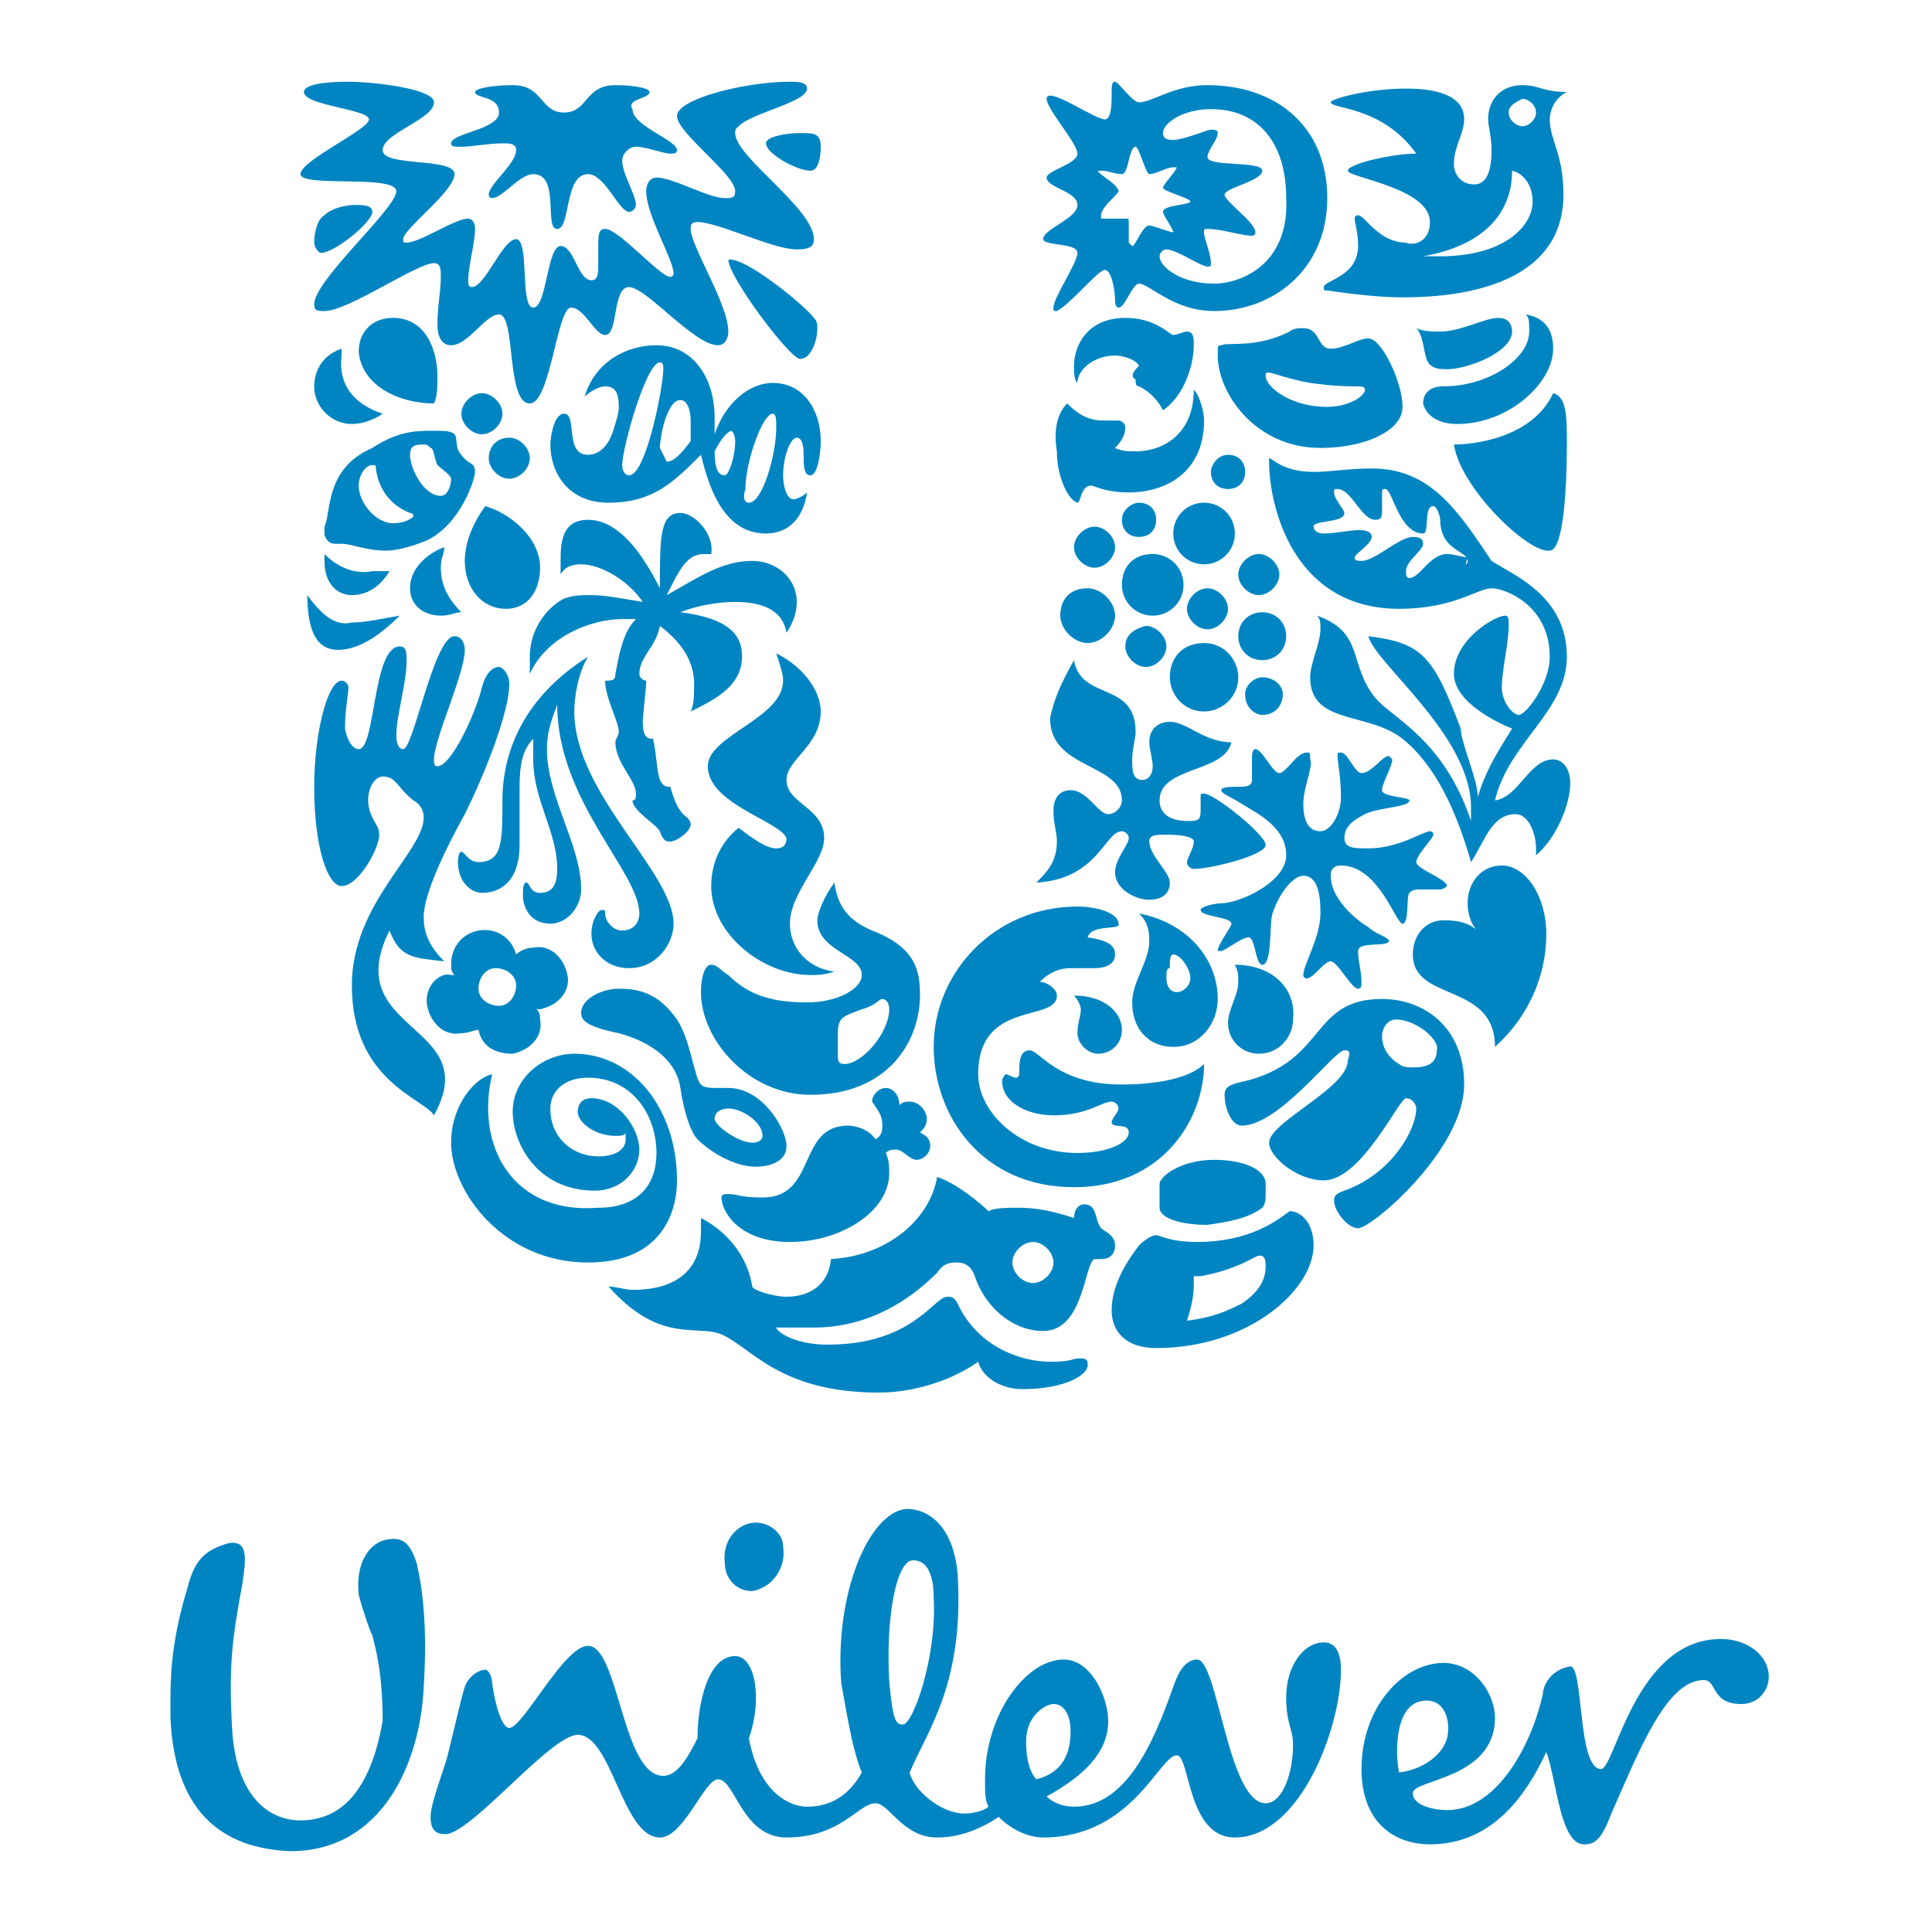
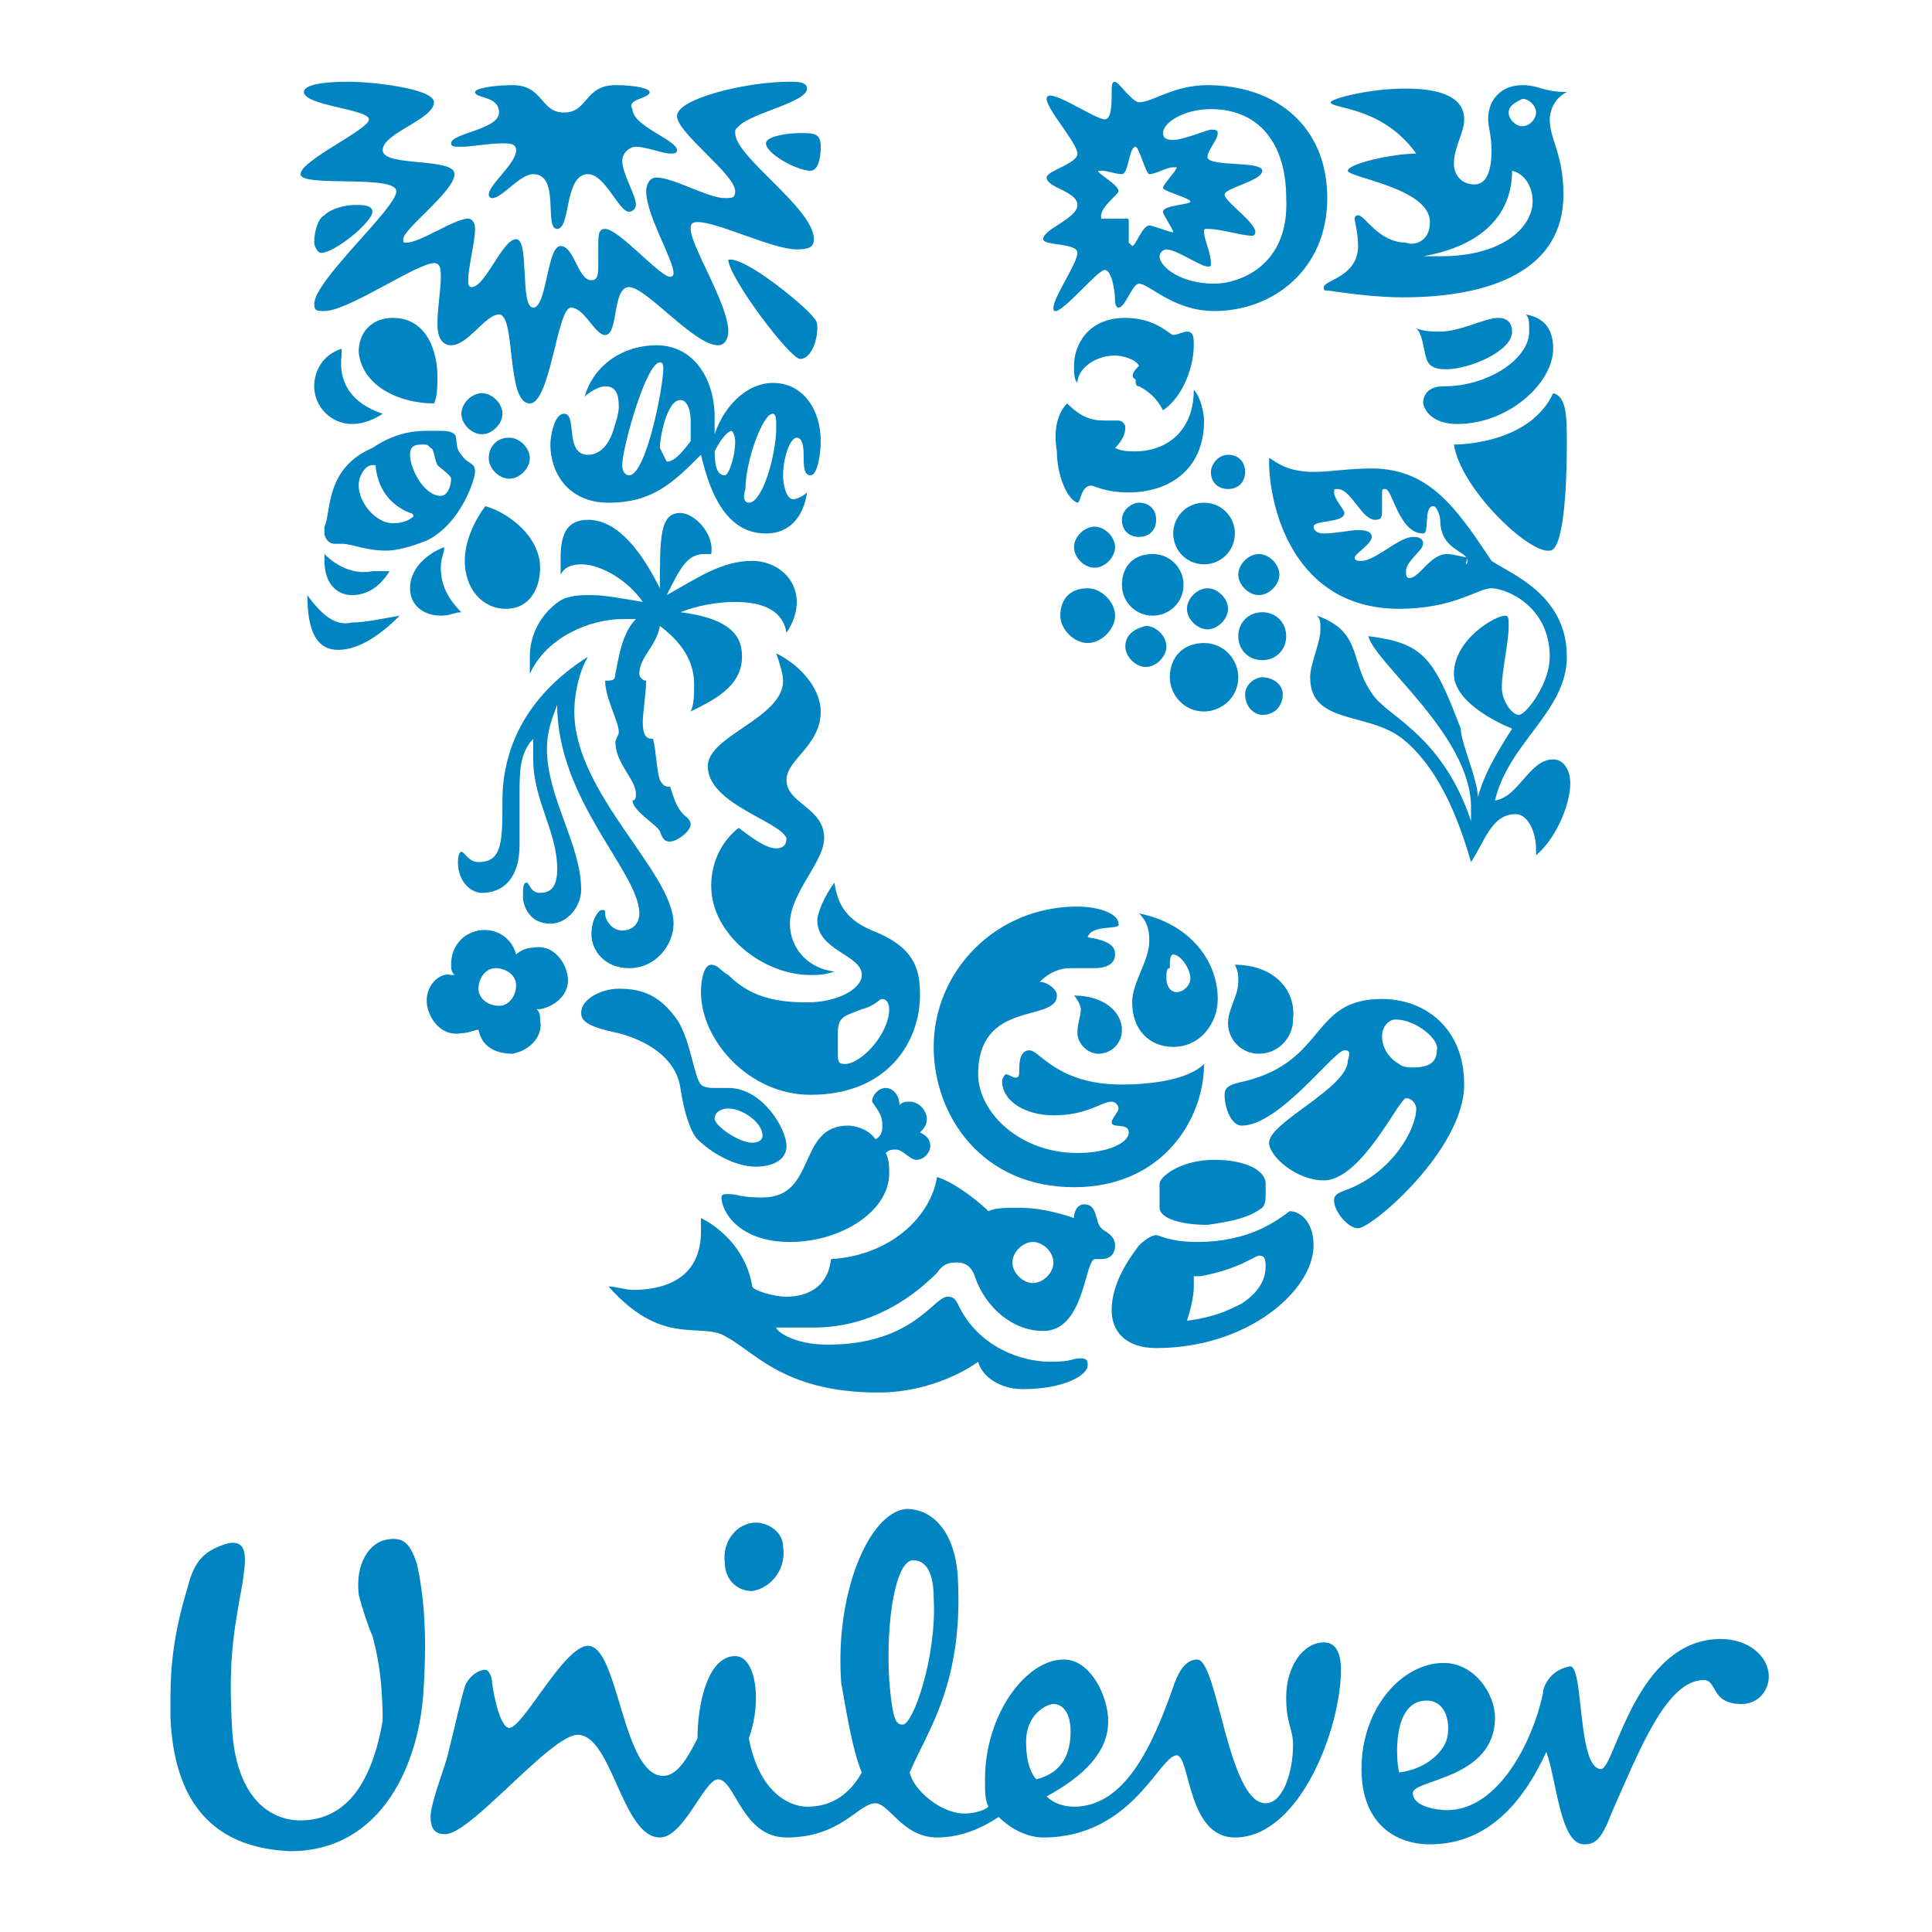
<svg xmlns="http://www.w3.org/2000/svg" version="1.1" id="Camada_1" x="0px" y="0px" viewBox="0 0 200 200" style="enable-background:new 0 0 200 200;" xml:space="preserve">
  <style type="text/css">
	.st0{fill:#0085C2;}
</style>
  <g id="layer1" transform="translate(-148.786,-309.761)">
    <g id="g3048" transform="matrix(3.543,0,0,3.543,-21.702,58.52)">
      <g id="Camada_x0020_1">
        <path id="path2993" class="st0" d="M59,118.7c-0.1-0.2-0.3-0.8-0.4-1.2c-0.1-0.9,0.3-1.5,0.8-1.6c0.5-0.1,0.7,0.1,0.9,0.7     c0.2,0.9,0.3,2,0.2,3.6c-0.1,2.2-1.2,4.8-3.9,4.8c-2.4-0.1-3.4-1.6-3.5-3.9c0-0.2,0-0.3,0-0.5v-0.1c0-0.9,0.1-1.9,0.5-3.2     c0.2-0.8,0.5-1.1,1.2-1.3c0.6-0.1,0.5,0.5,0.4,1.2c-0.3,1.6-0.4,2.4-0.3,4.2c0.1,1.9,1,2.7,2,2.7c1.4,0,2.1-1.2,2.4-2.9     C59.3,119.8,59.1,119.1,59,118.7L59,118.7z M89.8,120.6c0.6,0,0.7,0.7,0.6,1.1c-0.1,0.4-0.6,0.9-1.4,1     C88.9,122.3,88.8,120.6,89.8,120.6z M79.4,121.5c0-0.5-0.2-0.8-0.5-0.8c-0.2,0-0.8,0.3-0.8,1.1c0,0.7,0.2,1,0.3,1.1     C79.2,122.7,79.4,122.1,79.4,121.5z M71,116.1c0-0.4-0.4-0.7-0.8-0.7c-0.5,0-1,0.5-0.9,1.2c0,0.4,0.3,0.8,0.8,0.8     C70.7,117.3,71.1,116.7,71,116.1L71,116.1z M75.4,117.6c0-0.7-0.2-1.1-0.6-1.1c-0.5,0-0.8,1.7-0.7,3.5c0.1,1.2,0.2,1.3,0.4,1.3     C74.8,121.3,75.5,119.3,75.4,117.6z M93.2,120.4c-0.3,1.4-1.3,3.4-2.8,3.4c-0.3,0-1-0.1-1-0.5c0-0.4,2.4-0.4,2.4-2.2     c0-0.7-0.6-1.6-1.5-1.6c-1.2,0-2.4,1.3-2.4,3.1c0,1.6,1,2.2,2,2.2c1.8,0,2.8-1.4,3.4-2.7c0.3,0.8,0.4,2.7,1.1,2.7     c0.3,0,0.5-0.1,0.8-0.9c0.8-1.8,1.6-3.9,2.7-3.9c0.4,0,0.2,0.7,1.1,0.7c0.5,0,0.8-0.4,0.8-0.8c0-0.6-0.6-1.1-1.4-1.1     c-2.5,0-3.1,3.8-3.5,3.8c-0.7,0-0.5-3-0.9-3C93.4,119.7,93.2,120.2,93.2,120.4z M71.7,123.7c0.4,0,1.1-0.1,1.6-1     c-0.3-0.7-0.5-2.1-0.6-2.6c-0.2-2.6,0.8-5,1.9-5.1c0.8,0,1.4,0.7,1.5,1.9c0.2,3.2-0.9,4.6-1.4,5.8c0.1,0.5,0.9,1.2,1.6,1.2     c0.3,0,0.6-0.1,0.7-0.2c-0.1-0.2-0.1-0.4-0.1-0.8c0-1.9,1.2-3.5,2.3-3.5c0.8,0,1.3,1.1,1.3,1.8c0,0.9-0.7,1.6-1.8,2.2     c0.2,0.2,0.5,0.3,0.8,0.3c1.5,0,2.3-1.8,2.9-3.5c0.1-0.3,0.3-0.8,0.7-0.8c0.6,0,0.9,4.2,2,4.2c0.5,0,0.8-0.9,0.8-1.7     c0-0.5-0.2-0.6-0.2-1.4c0-0.9,0.5-1.6,1.1-1.6c0.4,0,0.5,0.4,0.5,0.8c0,1.7-1.2,4.9-3.1,4.9c-1.4,0-1.3-2.4-1.7-2.4     c-0.5,0-1.3,2.4-3.9,2.4c-0.4,0-0.9-0.2-1.3-0.6c-0.6,0.4-1.2,0.6-1.8,0.6c-1,0-1.4-1-1.8-1c-0.5,0-1,1-2.6,1     c-1.3,0-1.5-1.7-2-1.7c-0.4,0-1,1.7-1.7,1.7c-1.1,0-1.4-3-2.4-3c-0.8,0-3.2,3-3.9,2.9c-0.3,0-0.4-0.2-0.4-0.5     c0-0.4,0.4-1.4,0.5-1.8c0.2-0.8,0.4-1.7,0.5-2c0.1-0.3,0.4-0.5,0.6-0.5c0.1,0,0.2,0.2,0.2,0.4c0.1,0.7,0.3,1.3,0.5,1.3     c0.4,0,1.6-2.4,2.3-2.4c0.9,0,1,3.8,2.2,3.8c0.4,0,0.7-0.5,1-1.1c0-1,0.3-2.4,1.1-2.4c0.6,0,0.8,1.3,0.4,2.4     C70.3,123.3,71.2,123.7,71.7,123.7L71.7,123.7z" />
        <path id="path2995" class="st0" d="M90.4,81.7c-0.2,0-0.5,0-0.6-0.3c-0.1-0.3-0.1-0.7-0.3-0.9c0.2,0.1,0.5,0.1,0.7,0.1     c0.6,0,1.3-0.4,1.7-0.4c0.3,0,0.4,0.2,0.4,0.4C92.3,81.2,91,81.7,90.4,81.7L90.4,81.7z M90.7,83.3c1.5,0,2.8-1.2,2.8-2.2     c0-0.5-0.2-0.9-0.8-1c0.1,0.1,0.1,0.2,0.1,0.5c0,0.8-1.2,1.6-2.5,1.6c-0.5,0-0.6,0.3-0.6,0.5C89.8,83.1,90.2,83.3,90.7,83.3     L90.7,83.3z M90.6,83.9c0.2,1.3,2.2,3.2,2.8,3.1c0.4,0,0.5-1.8,0.5-3.1c0-0.8,0-1.4-0.4-1.5C92.9,83.7,91.2,83.9,90.6,83.9     L90.6,83.9z" />
-         <path id="path2997" class="st0" d="M58.6,92.8c0.5,0,0.4-3,1.2-3c0.2,0,0.2,0.2,0.2,0.4c0,0.7-0.3,1.6-0.3,2.2     c0,0.3,0.1,0.4,0.2,0.4c0.3,0,0.9-3.3,1.5-3.3c0.2,0,0.3,0.2,0.3,0.4c0,0.7-0.9,2.6-0.9,3.2c0,0.1,0,0.2,0.1,0.2     c0.4,0,1.1-1.5,1.3-2.3c0.1-0.4,0.3-0.6,0.5-0.6c0.1,0,0.3,0.2,0.3,0.5c0,0.8-0.7,2.6-1.3,3.8c-0.5,0.9-1.2,2.3-1.2,3     c0,0.4,0.1,0.8,0.6,1.3c-0.9-0.1-1.3-0.1-1.6-0.9c-1.5,3,2.8,2.7,1.3,5.4c-0.3-0.5-2.4-1-2.4-3.8c0-2.4,2.1-3.9,2.1-4.9     c0-0.2-0.1-0.4-0.3-0.5c-0.5-0.4-0.5-0.7-0.9-0.7c-0.3,0-0.6,0.6-0.3,1.2c0.1,0.2,0.2,0.3,0.2,0.5c0,0.4-0.6,1.5-1.1,1.5     c-0.4,0-0.8-1.1-0.8-2.9c0-1.6,0.4-3.1,0.8-3.1c0.1,0,0.2,0.1,0.2,0.2c0,0.2-0.1,0.6-0.1,1.2C58.3,92.7,58.5,92.8,58.6,92.8     L58.6,92.8z" />
        <path id="path2999" class="st0" d="M62.2,97c0.6,0,1.1-0.4,1.1-1.4v-1.5c0-0.6,0-1.2,0.4-1.6c0,0.2,0,0.4,0,0.6     c0,1.2,0.7,2.1,0.7,3.2c0,0.4-0.1,0.7-0.5,0.7c-0.3,0-0.3-0.3-0.4-0.3c-0.1,0-0.1,0.2-0.1,0.4c0,0.3,0.2,0.8,0.8,0.8     c0.5,0,0.9-0.5,0.9-1c0-1.3-1-2.7-1-4.1c0-0.6,0.2-1,0.3-1.3c0,2.8,2.4,4.9,2.4,6.1c0,0.3-0.2,0.5-0.5,0.5     c-0.3,0-0.5-0.3-0.5-0.5c0-0.1,0-0.1-0.1-0.1c-0.1,0-0.3,0.3-0.3,0.7c0,0.5,0.4,1,1.1,1c0.8,0,1.3-0.7,1.3-1.3     c0-1.5-2.9-3.8-2.9-6.2c0-0.4,0.1-1.1,0.4-1.6c-1.9,1.2-2.5,2.8-2.5,4.2c0,1.2,0,1.8-0.7,1.8c-0.3,0-0.4-0.3-0.5-0.3     c-0.1,0-0.1,0.3-0.1,0.3C61.5,96.7,61.9,97,62.2,97L62.2,97z" />
-         <path id="path3001" class="st0" d="M83.8,81c0.2-0.1,1,0.1,2-0.4c0.1-0.1,0.3-0.1,0.4-0.1c0.5,0,0.4,0.6,0.8,0.6     c0.4,0,0.8-0.3,1.1-0.3c0.4,0,1,1.3,1,2c0,0.7-1.1,1.2-2.4,1.2c-1.9,0-3-1.6-3-2.7C83.7,81,83.7,81,83.8,81L83.8,81z M86.9,82.8     c0.6,0,1.1-0.3,1.1-0.5c0-0.1-0.1-0.1-0.3-0.1c-0.2,0-0.6,0-1.3-0.1c-0.6-0.1-1.1-0.3-1.2-0.3c-0.1,0-0.1,0-0.1,0.1     C85.1,82.2,85.8,82.8,86.9,82.8z" />
-         <path id="path3003" class="st0" d="M62.5,102.3c-0.5,0.1-1.2,0.9-1.2,2c0,1.4,1.5,3.5,4,3.5c2.1,0,2.6-1.4,2.6-2.4     c0-2.1-1.3-3.7-3-3.7c-0.9,0-1.8,0.7-1.8,1.7c0,0.9,0.7,2.3,2.4,2.3c0.8,0,1.3-0.6,1.3-1.2c0-0.6-0.6-1.5-1.4-1.5     c-0.3,0-0.4,0.2-0.4,0.4c0,0.3,0.5,0.7,1.1,0.7c0.1,0,0.3,0,0.3-0.1c0,0,0,0.1,0,0.2c0,0.3-0.3,0.5-0.8,0.5     c-0.7,0-1.4-0.5-1.4-1.4c0-0.5,0.4-0.9,1.1-0.9c1.3,0,2,1.1,2,2.2c0,1-0.6,1.6-1.7,1.6C63.1,106.4,62,104.4,62.5,102.3     L62.5,102.3z" />
        <path id="path3005" class="st0" d="M78.8,110.7c0.7,0,0.6-0.1,0.9-0.1c0.2,0,0.2,0.1,0.2,0.2c0,0.3-0.7,0.7-1.9,0.7     c-0.7,0-1.2-0.4-1.3-0.8c-0.7,0.5-1.8,0.9-2.9,0.9c-2.9,0-3.7-1.3-4.6-1.7c-0.7-0.3-1.8,0.3-3.3-1.4c0.2,0,0.5,0.1,0.7,0.1     c1.3,0,2-0.6,2-1.7c0-0.1,0-0.3,0-0.4c0.4,0.2,1.3,0.8,1.5,2c0,0.1,0.6,0.3,1,0.3c0.5,0,1.2-0.2,1.3-1.1c1.7-0.1,2.9-1.2,3.1-2.4     c0.6,0.2,1.3,0.8,1.5,1c0.2-0.1,0.5-0.1,0.9-0.1c0.5,0,1,0.1,1.6,0.3c0-0.2,0.1-0.4,0.3-0.4c0.4,0,0.3,0.5,0.5,0.7     c0.1,0.1,0.4,0.2,0.4,0.5c0,0.3-0.2,0.4-0.4,0.4c-0.1,0-0.1,0-0.2,0c-0.3,0.1-0.3,2.1-1.5,2.1c-0.9,0-1.7-0.7-2-1.6     c-0.1-0.3-0.3-0.4-0.5-0.4c-0.2,0-0.4,0-0.6,0.3c-0.8,0.8-2,1.6-3.6,1.6c-0.5,0-0.9,0-1,0c-0.1,0-0.1,0-0.1,0     c0,0.1,0.5,0.5,1.5,0.5c2.5,0,3.1-1.4,3.5-1.4c0.1,0,0.2,0,0.3,0.2C76.7,110.3,78,110.7,78.8,110.7L78.8,110.7z M77.7,107.8     c0,0.3,0.3,0.6,0.6,0.6c0.3,0,0.6-0.3,0.6-0.6c0-0.3-0.3-0.6-0.6-0.6S77.7,107.5,77.7,107.8z" />
        <path id="path3007" class="st0" d="M88.9,100.7c-0.2,0-0.4,0.2-0.4,0.5c0,0.4,0.3,0.7,0.5,0.8c0.1,0.1,0.3,0.1,0.4,0.1     c0.4,0,0.7-0.1,0.7-0.5C90.2,101.3,89.5,100.7,88.9,100.7L88.9,100.7z M87.4,101.6c-0.3,0-1.9,2.2-3,2.2c-0.3,0-0.5-0.5-0.5-0.9     c0-0.2,0.1-0.3,0.6-0.4c2.4-0.6,1.9-2.4,4-2.4c1.2,0,2.4,0.8,2.4,2.5c0,1.9-2.7,4.2-3.1,4.2c-0.3,0-0.7-0.5-0.7-0.8     c0-0.1,0-0.2,0.3-0.3c1.4-0.5,2.1-1.8,2.1-2.4c0-0.1-0.1-0.3-0.3-0.3c-0.2,0-1.3,2.4-2.4,2.4c-0.8,0-1.6-0.7-1.6-1.1     c0-0.6,2.3-1.6,2.3-2.4C87.6,101.6,87.5,101.6,87.4,101.6z" />
        <path id="path3009" class="st0" d="M59.3,83c0,0-0.4,0.3-0.9,0.3c-0.6,0-1.1-0.5-1.1-1.1c0-0.4,0.2-0.9,0.8-1.1     c0,0.1,0,0.2,0,0.2C58,82.1,58.4,82.7,59.3,83z M62.3,85.7c-0.3,0.4-0.6,1-0.6,1.6c0,0.8,0.5,1.4,1.2,1.4c0.7,0,1-0.6,1-1.2     C63.9,86.6,63,85.9,62.3,85.7L62.3,85.7z M57.6,86.3c0,0,0,0.1,0,0.2c0,0.1,0.1,0.3,0.3,0.3c0.1,0,0.2,0,0.2,0     c0.3,0,0.7,0.2,1.3,0.2c0.3,0,0.7-0.1,1.2-0.3c1-0.5,1.4-1.8,1.4-2c0-0.3-0.2-0.2-0.4-0.5c-0.2-0.2-0.1-0.5-0.2-0.6     c-0.1-0.1-0.3-0.1-0.5-0.1c-0.1,0-0.2,0-0.3,0c-0.5,0-1,0.1-1.6,0.5C57.6,84.6,57.8,85.9,57.6,86.3L57.6,86.3z M60.9,84.5     c0.1,0.1,0.4,0.3,0.4,0.4c0,0.2-0.1,0.5-0.3,0.5c-0.5,0-0.9-0.8-0.9-1.2c0-0.3,0.2-0.3,0.4-0.3c0.1,0,0.1,0,0.2,0.1     C60.8,84,60.8,84.3,60.9,84.5L60.9,84.5z M59.6,86.2c-0.5,0-1-0.6-1-1.1c0-0.3,0.2-0.6,0.4-0.6c0.1,0,0.1,0,0.1,0.1     c0.1,0.7,0.5,1.1,1,1.3c0,0,0.1,0,0.1,0.1C60.1,86.1,59.9,86.2,59.6,86.2L59.6,86.2z M60.8,82.7c0.1-0.2,0.1-0.5,0.1-0.8     c0-0.7-0.3-1.7-1.3-1.7c-0.6,0-1,0.4-1,1C58.7,82.2,59.8,82.7,60.8,82.7L60.8,82.7z M57.1,88.3c0,1.1,0.3,1.6,0.9,1.6     c0.5,0,1.1-0.3,1.8-1c-0.6,0.1-1,0.2-1.4,0.2C58,89.2,57.6,89,57.1,88.3z M57.6,87.1c0,0.1,0,0.1,0,0.2c0,0.7,0.4,1,0.8,1     c0.4,0,0.8-0.2,1.1-0.7c-0.2,0-0.3,0-0.5,0C58.5,87.7,58,87.5,57.6,87.1L57.6,87.1z M61.1,86.9c-0.3,0.1-1,0.5-1,1.2     c0,0.5,0.4,0.8,0.9,0.8c0.3,0,0.4-0.1,0.6-0.1C61.2,88.4,61,88,61,87.5C61,87.2,61.1,87.1,61.1,86.9L61.1,86.9z M61.6,83     c0,0.3,0.3,0.6,0.6,0.6c0.3,0,0.6-0.3,0.6-0.6c0-0.3-0.3-0.6-0.6-0.6C61.9,82.4,61.6,82.7,61.6,83z M62.4,84.3     c0,0.3,0.3,0.6,0.6,0.6c0.3,0,0.6-0.3,0.6-0.6c0-0.3-0.3-0.6-0.6-0.6C62.6,83.7,62.4,84,62.4,84.3z" />
        <path id="path3011" class="st0" d="M84.5,91.2c0-0.3,0.3-0.5,0.5-0.5c0.3,0,0.6,0.2,0.6,0.5c0,0.3-0.2,0.6-0.6,0.6     C84.8,91.8,84.5,91.6,84.5,91.2z M79.5,86.9c0,0.3,0.3,0.6,0.6,0.6c0.3,0,0.6-0.3,0.6-0.6c0-0.3-0.3-0.6-0.6-0.6     C79.8,86.3,79.5,86.6,79.5,86.9z M79.1,88.9c0,0.4,0.4,0.8,0.8,0.8c0.4,0,0.8-0.4,0.8-0.8c0-0.4-0.4-0.8-0.8-0.8     C79.4,88.1,79.1,88.4,79.1,88.9L79.1,88.9z M80.9,88c0,0.5,0.4,0.9,0.9,0.9c0.5,0,0.9-0.4,0.9-0.9c0-0.5-0.4-0.9-0.9-0.9     C81.2,87.1,80.9,87.5,80.9,88z M80.9,86.1c0,0.3,0.2,0.5,0.5,0.5c0.3,0,0.5-0.2,0.5-0.5c0-0.3-0.2-0.5-0.5-0.5     C81.2,85.6,80.9,85.8,80.9,86.1z M83.5,84.7c0,0.3,0.2,0.5,0.5,0.5c0.3,0,0.5-0.2,0.5-0.5c0-0.3-0.2-0.5-0.5-0.5     C83.7,84.2,83.5,84.5,83.5,84.7z M82.4,86.5c0,0.5,0.4,0.9,0.9,0.9c0.5,0,0.9-0.4,0.9-0.9c0-0.5-0.4-0.9-0.9-0.9     C82.8,85.6,82.4,86,82.4,86.5z M81,89.8c0,0.3,0.3,0.6,0.6,0.6c0.3,0,0.6-0.3,0.6-0.6c0-0.3-0.3-0.6-0.6-0.6     C81.2,89.3,81,89.5,81,89.8z M82.8,88.7c0,0.3,0.3,0.6,0.6,0.6c0.3,0,0.6-0.3,0.6-0.6c0-0.3-0.3-0.6-0.6-0.6     C83.1,88.1,82.8,88.4,82.8,88.7L82.8,88.7z M82.3,90.7c0,0.5,0.4,1,1,1c0.5,0,1-0.4,1-1c0-0.5-0.4-1-1-1     C82.7,89.7,82.3,90.1,82.3,90.7z M84.3,89.5c0,0.4,0.3,0.7,0.7,0.7c0.4,0,0.7-0.3,0.7-0.7c0-0.4-0.3-0.7-0.7-0.7     C84.6,88.8,84.3,89.1,84.3,89.5z M84.3,87.7c0,0.3,0.3,0.6,0.6,0.6c0.3,0,0.6-0.3,0.6-0.6c0-0.3-0.3-0.6-0.6-0.6     C84.6,87.1,84.3,87.4,84.3,87.7L84.3,87.7z" />
        <path id="path3013" class="st0" d="M85.8,106.3c-0.4,0.3-1.2,0.9-2.7,0.9c-0.8,0-1.1-0.2-1.2-0.2c-0.1,0-0.3,0.1-0.5,0.3     c-0.3,0.4-0.8,1.1-0.8,1.9c0,0.6,0.4,1.1,1.3,1.1c2.7,0,4.6-1.7,4.6-3C86.5,106.6,86.1,106.3,85.8,106.3L85.8,106.3z M85,106.2     c0.1-0.1,0.1-0.3,0.1-0.4v-0.3c0-0.4-0.6-0.7-1.5-0.7c-1,0-1.6,0.5-1.6,0.7v0.7c0,0.3,0.6,0.5,1.4,0.5     C84.1,106.6,84.6,106.5,85,106.2L85,106.2z M84.9,107.6c0.1,0,0.2,0,0.2,0.3c0,0.3-0.1,0.7-0.7,1.1c-0.4,0.2-0.8,0.4-1.6,0.5     c0.1-0.3,0.2-0.7,0.2-1c0-0.1,0-0.2,0-0.3h0.2C84.3,108,84.8,107.6,84.9,107.6z" />
-         <path id="path3015" class="st0" d="M79.5,90.2c0.2,1.2,1.8,0.6,1.8,2.1c0,0.2-0.1,0.5-0.1,0.8c0,0.3,0,0.6,0.3,0.6     c0.2,0,0.3-0.2,0.3-0.4s-0.1-0.5-0.1-0.7c0-0.5,0.4-0.6,0.6-0.6c0.5,0,1,0.6,1.8,0.6c-0.2,0.9-2.1,0.7-2.1,1.7     c0,0.5,0.5,0.6,0.8,0.6c0.3,0,0.4,0,0.4-0.3c0-0.1,0-0.3,0-0.4c0-0.1,0-0.1,0.1-0.1c0.3,0,1.8,1.2,1.8,1.5c0,0.3-1.6,0.7-2.1,0.7     c-0.1,0-0.2-0.1-0.2-0.2c0-0.1,0.2-0.4,0.2-0.6c0-0.1-0.2-0.2-0.8-0.2c-0.3,0-0.5,0-0.5,0.2c0,0.4,0.6,0.9,0.6,1.2     c0,0.3-0.2,0.5-0.6,0.5c-0.4,0-1-0.3-1-0.8c0-0.4,0.4-0.8,0.4-1c0-0.1-0.1-0.2-0.2-0.2c-0.5,0-0.7,1.4-2.5,1.5     c0.3-0.3,0.6-0.6,0.6-1.2c0-0.3-0.1-0.5-0.1-0.9c0-0.4,0.2-0.6,0.5-0.6c0.5,0,0.8,0.7,1.1,0.7c0.2,0,0.4-0.2,0.4-0.4     c0-1.1-2.1-0.9-2.1-2.4C78.9,91.4,79.1,90.9,79.5,90.2L79.5,90.2z M86.2,94.4c0,0.4,0.1,0.8,0.5,0.8c0.3,0,0.6-0.5,0.6-1     c0-0.6-0.1-1-0.1-1.2c0-0.1,0-0.1,0.1-0.1c0.2,0,0.4,0.6,0.6,0.6c0.3,0,0.6-0.5,0.8-0.5c0,0,0.1,0.1,0.1,0.1     c0,0.2-0.3,0.7-0.3,0.9c0,0.2,0.8,0.2,0.8,0.3c0,0.2-0.9,0.2-1.3,0.4c-0.4,0.2-0.6,0.4-0.6,0.7c0,0.3,0.3,0.3,0.7,0.3     c0.9,0,1.6-0.5,1.8-0.5c0,0,0.1,0,0.1,0.1c0,0.1-0.5,0.6-0.5,0.8c0,0.2,0.9,0.5,0.9,0.7c0,0-0.1,0.1-0.2,0.1c-0.2,0-0.4,0-0.6,0     c-0.1,0-0.2,0-0.3,0.1c-0.1,0.1,0,0.9-0.2,0.9c-0.2,0-0.7-1.7-1.8-1.7c-0.2,0-0.3,0.1-0.3,0.3c0,0.6,0.6,1.2,1.1,1.5     c0.2,0.2,0.6,0.3,0.6,0.4c0,0.2-0.9,0-0.9,0.3c0,0.3,0.1,0.6,0.1,0.9c0,0.1,0,0.2-0.1,0.2c-0.2,0-0.6-0.8-0.8-0.8     c-0.2,0-0.5,0.5-0.7,0.5c0,0-0.1,0-0.1-0.1c0-0.3,0.5-1.1,0.5-1.8c0-0.3,0-1.1-0.5-1.1c-0.3,0-0.7,0.5-0.9,1.1     c-0.1,0.3,0,1.5-0.3,1.5c-0.2,0-0.2-0.8-0.4-0.8c-0.2,0-0.7,0.4-0.8,0.4c0,0-0.1,0-0.1,0c0-0.2,0.4-0.7,0.4-0.8     c0-0.2-0.9-0.2-0.9-0.4c0-0.1,0.4-0.2,0.7-0.2c0.7-0.1,1.8-0.7,1.8-1.4c0-0.8-0.8-1.2-1.3-1.5c-0.3-0.2-0.6-0.3-0.6-0.4     c0-0.1,0.3-0.1,0.5-0.1c0.2,0,0.4,0,0.4-0.2c0-0.1,0-0.4,0-0.6c0-0.1,0-0.3,0.1-0.3c0.2,0,0.5,0.7,0.7,0.7c0.2,0,0.5-0.6,0.8-0.6     c0.1,0,0.1,0,0.1,0.2C86.5,93.3,86.2,93.9,86.2,94.4L86.2,94.4z" />
        <path id="path3017" class="st0" d="M79.9,98.3c0.7,0.1,0.8,0.3,0.8,0.5c0,0.3-0.3,0.4-0.6,0.4c-0.2,0-0.4,0-0.7,0     c-0.3,0-0.6,0.1-0.9,0.4c0.2,0,0.5,0.2,0.5,0.4c0,0.8-2.3,0.1-2.3,2.3c0,1.1,1.2,2.3,2.9,2.3c0.9,0,1.5-0.3,1.5-0.6     c0-0.3-0.5-0.1-0.5-0.3c0-0.1,0.2-0.3,0.2-0.4c0-0.1-0.1-0.2-0.2-0.2c-0.3,0-0.7,0.4-1.7,0.4c-0.8,0-1.5-0.4-1.5-1     c0-0.1,0.1-0.2,0.1-0.2c0.1,0,0.2,0.1,0.3,0.1c0.1,0,0.1-0.1,0.1-0.2c0-0.2,0-0.6,0.3-0.6c0.3,0,0.8,1,2.7,1     c0.7,0,1.9-0.1,2.4-0.6c0,1.6-1.2,3.6-3.8,3.6c-2.7,0-4.1-2.1-4.1-4.1c0-2.2,1.8-4.1,4.2-4.1c0.6,0,1.2,0.2,1.2,0.5     C80.9,98.1,80,97.9,79.9,98.3L79.9,98.3z M84.2,99.1c0.1,0.2,0.1,0.3,0.1,0.5c0,0.4-0.3,0.8-0.3,1.2c0,0.5,0.4,0.9,0.9,0.9     c0.6,0,1-0.5,1-1C86,99.8,85.3,99.1,84.2,99.1L84.2,99.1z M79.5,100c0.1,0.1,0.2,0.3,0.2,0.4c0,0.2-0.1,0.4-0.1,0.7     c0,0.3,0.3,0.6,0.6,0.6c0.4,0,0.7-0.3,0.7-0.7C80.9,100.5,80.4,100,79.5,100L79.5,100z M81.4,97.6c1.5,0.3,2.3,1.4,2.3,2.5     c0,0.7-0.5,1.4-1.3,1.4c-0.7,0-1.2-0.5-1.2-1.3c0-0.6,0.5-1.2,0.5-1.8C81.7,98,81.6,97.8,81.4,97.6L81.4,97.6z M82.2,99.5     c0,0.2,0.1,0.4,0.3,0.4c0.2,0,0.4-0.2,0.4-0.4c0-0.3-0.3-0.7-0.5-0.7c-0.1,0-0.1,0.2-0.1,0.4C82.2,99.2,82.2,99.3,82.2,99.5     L82.2,99.5z" />
        <path id="path3019" class="st0" d="M66.5,84.8c0.5,0,1-2.6,1-3.1c0-0.1,0-0.2-0.1-0.2c-0.4,0-1.1,2.5-1.1,3     C66.3,84.7,66.4,84.8,66.5,84.8L66.5,84.8z M70,85.6c0.4,0,0.8-1.4,0.8-2.2c0-0.2,0-0.4-0.1-0.4c-0.3,0-0.8,1.4-0.8,2.2     C69.8,85.5,69.9,85.6,70,85.6z M67.6,84.4c0.2,0,0.4-0.2,0.7-0.6c0-0.2,0-0.4,0-0.6c0-0.3-0.1-0.6-0.3-0.6     c-0.4,0-0.6,1.1-0.6,1.4C67.5,84.2,67.6,84.4,67.6,84.4L67.6,84.4z M69.6,83.8c0-0.2-0.1-0.3-0.1-0.3c-0.1,0-0.3,0.2-0.5,0.6     c0,0.5,0.1,0.7,0.3,0.7C69.4,84.8,69.6,84.3,69.6,83.8L69.6,83.8z M70.7,82.1c0.9,0,1.4,0.8,1.4,1.7c0,0.4-0.1,1-0.3,1     c-0.2,0-0.2-0.3-0.2-0.6c0-0.4-0.1-0.5-0.2-0.5c-0.2,0-0.4,0.6-0.4,1.1c0,0.3,0.1,0.7,0.3,0.7c0.1,0,0.3-0.1,0.4-0.2     c-0.1,0.7-0.5,1.2-1.2,1.2c-1.3,0-1.7-1.5-1.9-2.3c-0.8,0.8-1.4,1.4-2.7,1.4c-1.2,0-1.7-0.9-1.7-1.7c0-0.2,0.1-0.9,0.4-0.9     c0.4,0,0,1.2,0.7,1.2c0.2,0,0.5-0.1,0.7-0.6c0.1-0.3,0.2-0.6,0.2-0.8c0-0.4-0.1-0.6-0.4-0.6c-0.2,0-0.5,0.2-0.6,0.3     c0.3-1,1.2-1.5,2.1-1.5c1.1,0,1.7,1,1.7,2.1c0,0.2,0,0.3,0,0.5C69.3,82.7,70,82.1,70.7,82.1L70.7,82.1z" />
        <path id="path3021" class="st0" d="M68,85.9c-0.6,0-0.6,0.7-0.6,2.2c-0.5-1-1.2-2-2.1-2c-0.6,0-0.8,0.4-0.8,1.1     c0,0.1,0,0.4,0,0.5c0.1-0.2,0.3-0.3,0.6-0.3c0.6,0,1.4,0.5,1.8,1.1c-0.6-0.1-1.1-0.2-1.5-0.2c-0.3,0-0.5,0-0.8,0.1     c-0.4,0.2-1,0.8-1,1.7c0,0.1,0,0.3,0,0.5c0.5-1.1,1.8-1.6,2.7-1.6c0.2,0,0.3,0,0.4,0c-0.4,0.4-0.5,1.1-0.6,1.6     c0,0.2-0.1,0.2-0.3,0.2c0,0.5,0.4,1.2,0.4,1.5c0,0.1-0.1,0.2-0.1,0.3c0,0.6,0.6,1.1,0.6,1.5c0,0.1,0,0.2-0.1,0.2     c0,0.3,0.7,0.7,0.8,0.9c0.1,0.3,0.2,0.3,0.3,0.3c0.2,0,0.6-0.3,0.6-0.5c0-0.1-0.1-0.2-0.1-0.2c-0.3-0.2-0.4-0.6-0.5-0.9     c-0.1,0-0.2,0-0.3-0.2c-0.1-0.3-0.1-0.8-0.2-1.2c-0.2,0-0.3-0.1-0.3-0.5c0-0.2,0.1-0.9,0.1-1.2c-0.1,0-0.2-0.1-0.2-0.2     c0-0.5,0.5-0.8,0.6-1.4c0.8,0.6,1,1.2,1,1.7c0,0.3,0,0.6-0.1,0.8c0.6-0.3,1.5-0.7,1.5-1.6c0-0.5-0.2-1.1-1.8-1.3     c0.5-0.2,1.1-0.3,1.6-0.3c0.9,0,1.4,0.3,1.5,0.9c0.2-0.3,0.3-0.6,0.3-0.9c0-0.7-0.6-1.2-1.3-1.2c-0.9,0-1.6,0.5-2.5,1     c0.4-0.8,0.6-1.2,1.1-1.2c0.1,0,0.1,0,0.2,0C69,86.5,68.4,85.9,68,85.9L68,85.9z" />
-         <path id="path3023" class="st0" d="M92,96.2c0.7,0,1.3,0.9,1.3,2c0,1.2-0.5,2.4-1.5,3.3c0-1.9-2.4-1.3-2.4-2.7c0-0.6,0.4-1,0.9-1     c0.5,0,0.8,0.1,1.1,0.4c-0.3-0.2-0.4-0.6-0.4-0.9C91,96.7,91.4,96.2,92,96.2L92,96.2z" />
        <path id="path3025" class="st0" d="M79.3,82.7c0.4,0.4,0.7,0.5,1.1,0.5c0.2,0,0.3,0,0.4,0c0.1,0,0.2,0.1,0.2,0.2     c0,0.2-0.1,0.4-0.3,0.6c0.2,0.1,0.4,0.1,0.6,0.1c0.8,0,1.7-0.5,1.7-1.8c0.2,0.2,0.3,0.7,0.3,0.9c0,1.5-1.1,2.1-2.2,2.1     c-0.7,0-1-0.2-1.1-0.2c-0.3,0-0.3,0.5-0.4,0.5c-0.3-0.1-0.6-0.8-0.6-1.5C78.9,83.5,79,83,79.3,82.7L79.3,82.7z M81.4,81.6     c-0.1-0.2-0.5-0.3-0.7-0.3c-0.6,0-1.1,0.4-1.1,0.8c-0.1-0.1-0.1-0.3-0.1-0.5c0-0.6,0.4-1.4,1.5-1.4c0.9,0,1.3,0.5,1.4,0.5     c0.1,0,0.3-0.1,0.4-0.1c0.2,0,0.2,0.2,0.2,0.4c0,0.6-0.3,1.5-0.9,1.9c-0.1-0.2-0.3-0.5-0.7-0.7c-0.1,0-0.1-0.1-0.1-0.2     C81.1,81.9,81.3,81.7,81.4,81.6L81.4,81.6z" />
        <path id="path3027" class="st0" d="M69.4,78.5c0,0.5,1.8,2.9,2.1,2.9c0.3,0,0.5-0.5,0.5-0.9c0-0.1,0-0.2-0.1-0.3     C71.7,79.9,69.9,78.4,69.4,78.5C69.4,78.4,69.4,78.5,69.4,78.5L69.4,78.5z M59,77.1c0,0.3-1.1,1.2-1.5,1.2     c-0.1,0-0.2-0.2-0.2-0.3c0-0.3,0.1-0.7,0.3-0.8c0.2-0.2,0.6-0.3,0.9-0.3C58.7,76.9,59,76.9,59,77.1L59,77.1z M71.9,77.9     c0-0.9-2.3-2.4-2.3-3.1c0-0.1,0-0.1,0.1-0.2c0.4-0.4,2-0.7,2-1.1c0-0.2-0.3-0.2-0.5-0.2c-1.3,0-3.3,0.5-3.3,1     c0,0.5,1.7,1.7,1.7,2.2c0,0.2-0.1,0.2-0.3,0.2c-0.5,0-1.5-0.6-2-0.6c-0.2,0-0.3,0.2-0.3,0.4c0,0.7,0.8,2,0.8,2.4     c0,0,0,0.1-0.1,0.1c-0.3,0-1.5-1.4-1.9-1.4c-0.2,0-0.2,0.2-0.2,0.5l0,0.5c0,0.3,0,0.5-0.2,0.5c-0.4,0-0.5-1-0.9-1     c-0.4,0-0.4,1.8-0.8,1.8c-0.4,0-0.1-2-0.5-2c-0.4,0-0.9,1.4-1.3,1.4c-0.1,0-0.1-0.1-0.1-0.2c0-0.4,0.2-1.1,0.2-1.5     c0-0.2-0.1-0.3-0.2-0.3c-0.4,0-1.4,0.7-1.8,0.7c-0.1,0-0.1,0-0.1-0.1c0-0.3,1.5-1.4,1.5-1.9c0-0.5-2.1-0.2-2.1-0.7     c0-0.5,1.5-0.9,1.5-1.4c0-0.4-1.8-0.6-2.5-0.6c-0.8,0-1.3,0.1-1.3,0.3c0,0.4,1.9,0.5,1.9,0.8c0,0.3-2,1.2-2,1.6     c0,0.4,2.8,0,2.8,0.5c0,0.5-2.4,2.6-2.4,3.3c0,0.2,0.1,0.2,0.3,0.2c0.7,0,2.7-1.4,3.2-1.4c0.2,0,0.2,0.2,0.2,0.4     c0,0.4-0.1,0.9-0.1,1.4c0,0.3,0.1,0.6,0.4,0.6c0.5,0,1-0.9,1.4-0.9c0.5,0,0.2,2.6,0.9,2.6c0.6,0,0.8-2.8,1.2-2.8     c0.4,0,0.7,0.8,1,0.8c0.4,0,0.2-1.4,0.7-1.4c0.5,0,1.9,1.7,2.6,1.7c0.2,0,0.3-0.2,0.3-0.4c0-0.8-1.1-2.5-1.1-3     c0-0.1,0-0.2,0.2-0.2c0.6,0,2.2,0.8,2.9,0.8C71.8,78.2,71.9,78.1,71.9,77.9L71.9,77.9z M70.5,75.1c0,0.3,0.9,0.8,1.3,0.8     c0.2,0,0.3-0.3,0.3-0.7c0-0.4-0.2-0.4-0.6-0.4C71.1,74.8,70.5,74.9,70.5,75.1z M67.1,73.6c0-0.1-0.4-0.2-1-0.2     c-0.9,0-0.8,0.8-1.5,0.8c-0.7,0-0.6-0.8-1.5-0.8c-0.6,0-1.1,0.1-1.1,0.2c0,0.2,0.7,0.1,0.7,0.6c0,0.5-1.4,0.6-1.4,0.9     c0,0.1,0.1,0.1,0.3,0.1c0.3,0,0.8-0.1,1.2-0.1c0.2,0,0.4,0,0.4,0.2c0,0.4-0.8,1-0.8,1.3c0,0.1,0.1,0.1,0.1,0.1     c0.3,0,0.8-0.7,1.2-0.7c0.8,0,0.3,1.6,0.7,1.6c0.4,0,0.2-1.6,0.9-1.6c0.5,0,0.9,1.1,1.2,1.1c0.1,0,0.2-0.1,0.2-0.2     c0-0.3-0.4-0.9-0.4-1.3c0-0.2,0.2-0.4,0.4-0.4c0.3,0,0.8,0.2,1,0.2c0.1,0,0.2,0,0.2-0.1c0-0.3-1.3-0.7-1.3-1.2     C66.4,73.8,67.1,73.8,67.1,73.6L67.1,73.6z" />
        <path id="path3029" class="st0" d="M92.3,75.9c0,1.3-0.9,2.2-2.6,2.5c0.2,0,0.4,0,0.5,0c1.9,0,2.7-0.9,2.7-1.6     C92.9,76.4,92.7,76,92.3,75.9z M89.9,77.4c0-1-2.4-1.3-2.4-1.5c0-0.2,1.3-0.5,2-0.5C88.5,74,87,74.1,87,73.9     c0-0.1,1.1-0.4,2.2-0.4c0.9,0,1.7,0.2,1.7,0.9c0,0.4-0.3,0.8-0.3,1.3c0,0.3,0.2,0.6,0.6,0.6c0.4,0,0.5-0.5,0.5-1     c0-0.4-0.1-0.7-0.1-0.9c0-0.6,0.4-1,1-1c0.5,0,0.6,0.2,1.3,0.2c-0.4,0.2-0.5,0.6-0.5,0.8c0,0.6,0.4,1,0.4,2.2c0,2.2-2.1,3-4.7,3     c-0.7,0-1.5-0.1-2.2-0.2c-0.1,0-0.1,0-0.1-0.1c0-0.2,1-0.3,1-1.2c0-0.4-0.1-0.7-0.1-0.8c0-0.1,0.1-0.1,0.1-0.1     c0.2,0,0.6,0.8,1.4,0.8C89.4,78.1,89.9,78,89.9,77.4L89.9,77.4z M92.2,74.2c0,0.2,0.2,0.4,0.4,0.4c0.2,0,0.4-0.2,0.4-0.4     c0-0.2-0.2-0.4-0.4-0.4C92.4,73.9,92.2,74,92.2,74.2z" />
        <path id="path3031" class="st0" d="M91,87.3c0-0.3-0.8-0.3-0.8-1.2c0-0.1-0.1-0.4-0.2-0.4c-0.3,0-0.1,0.8-0.3,0.8     c-0.7,0-0.9-1.3-1.1-1.3c-0.1,0-0.1,0-0.1,0.2c0,0.2,0,0.3,0,0.4c0,0.2,0,0.3-0.2,0.3c-0.4,0-0.7-0.9-1.1-0.9     c-0.1,0-0.1,0-0.1,0.1c0,0.2,0.3,0.5,0.3,0.6c0,0.3-0.9,0.2-0.9,0.4c0,0.1,0.1,0.2,0.3,0.2c0.3,0,0.8-0.1,1-0.1     c0.1,0,0.4,0,0.4,0.2c0,0.2-0.5,0.5-0.5,0.6c0,0.1,0.1,0.1,0.2,0.1c0.4,0,1.1-0.7,1.5-0.7c0.1,0,0.3,0,0.3,0.2     c0,0.2-0.5,0.5-0.5,0.8c0,0.1,0,0.2,0.1,0.2c0.3,0,0.6-0.7,1.1-0.7c0.2,0,0.5,0.1,0.6,0.1C90.9,87.5,91,87.4,91,87.3z M91.3,94.2     c0.2-0.7,0.5-1.2,1-2c-0.5-0.2-1.7-0.8-1.7-1.6c0-1,1.2-1.7,1.5-1.7c0.1,0,0.1,0.1,0.1,0.3c0,0.5-0.2,1.3-0.2,1.8     c0,0.4,0.3,0.8,0.5,0.8c0.2,0,0.9-0.9,0.9-1.7c0-1.5-1.3-2-1.7-2c-0.4,0-1.1,0.6-2.7,0.6c-3.1,0-3.8-3-3.8-4.3c0-0.1,0-0.1,0-0.1     c0.1,0,0.4,0.4,1.3,0.4c0.5,0,1-0.1,1.7-0.1c1.7,0,2.5,1.2,3.5,2.7c0.6,0.4,2.2,1,2.2,2.8c0,1.6-1.7,2.5-2.1,4.2     c0.7-0.1,1-1.2,1.7-1.2c0.3,0,0.5,0.3,0.5,0.7c0,0.6-0.4,1.6-1,2.1c0-0.1,0-0.1,0-0.2c0-0.4-0.2-1-0.6-1c-0.7,0-0.9,0.8-1.3,1.4     c-0.4-1.4-1-2.8-2-3.6c-1-0.8-2.7-0.4-2.7-1.8c0-0.4,0.3-1,0.3-1.4c0-0.2,0-0.3-0.1-0.4c1.4,0.5,0.9,1.4,1.7,2.4     c0.5,0.6,2,1.2,2.8,3.6c0-0.1,0-0.3,0-0.4c0-2.1-2.8-4.2-3-5c1.6,0.2,1.9,0.6,2.7,2.7C90.8,92.6,91.3,93.7,91.3,94.2L91.3,94.2z" />
        <path id="path3033" class="st0" d="M83.6,79.2c-1,0-1.6-0.5-1.6-0.8c0-0.1,0.1-0.2,0.2-0.2c0.3,0,1,0.5,1.2,0.5     c0.1,0,0.1,0,0.1-0.1c0-0.3-0.2-0.7-0.2-0.9c0-0.1,0-0.1,0.1-0.1c0.4,0,1,0.2,1.3,0.2c0.1,0,0.1-0.1,0.1-0.1     c0-0.3-0.9-0.9-0.9-1.1c0-0.2,1.1-0.4,1.1-0.7c0-0.3-1.6-0.1-1.6-0.4c0-0.2,0.3-0.5,0.3-0.7c0-0.1-0.1-0.1-0.2-0.1     c-0.1,0-0.8,0.3-1.1,0.3c-0.1,0-0.3,0-0.3-0.2c0-0.3,0.6-0.7,1.4-0.7c1.4,0,2.2,1,2.2,2.6C85.8,78.7,84.3,79.2,83.6,79.2     L83.6,79.2z M80.8,76.5c0-0.2-0.6-0.5-0.6-0.6c0,0,0,0,0.1,0c0.2,0,0.4,0.1,0.6,0.1c0.2,0,0.2-0.8,0.4-0.8c0.1,0,0.3,0.8,0.4,0.8     c0.2,0,0.5-0.2,0.7-0.2c0,0,0.1,0,0.1,0c0,0.1-0.4,0.5-0.4,0.6c0,0.1,0.8,0.3,0.8,0.4c0,0.1-0.8,0.1-0.8,0.3     c0,0.1,0.3,0.5,0.3,0.6c0,0,0,0,0,0c-0.1,0-0.6-0.2-0.7-0.2c-0.2,0-0.4,0.6-0.5,0.6c0,0-0.1-0.1-0.1-0.1l0-0.6     c0-0.1,0-0.1-0.1-0.1c-0.2,0-0.5,0-0.6,0c-0.1,0-0.1,0-0.1,0C80.2,77,80.8,76.6,80.8,76.5L80.8,76.5z M80.4,78.8     c0.2,0,0.3,0.6,0.3,0.9c0,0.2,0.1,0.2,0.1,0.2c0.2,0,0.4-0.7,0.6-0.7c0.3,0,1,0.8,2.2,0.8c1.7,0,3.3-1.2,3.3-3.3     c0-2.1-1.5-3.3-3.5-3.3c-1,0-1.6,0.5-2,0.5c-0.2,0-0.6-0.6-0.7-0.6c-0.1,0-0.1,0.1-0.1,0.4c0,0.2,0,0.7-0.2,0.7     c-0.3,0-1.7-1-1.7-0.6c0,0.3,0.9,1.3,0.9,1.6c0,0.3-0.9,0.5-0.9,0.7c0,0.3,0.9,0.4,0.9,0.8c0,0.4-1,0.7-1,1c0,0.2,1,0.1,1,0.4     c0,0.3-0.7,1.3-0.7,1.6c0,0.1,0,0.1,0.1,0.1C79.4,79.8,80.2,78.8,80.4,78.8L80.4,78.8z" />
        <path id="path3035" class="st0" d="M73.9,103.8c0,0.1,0,0.3-0.2,0.4c-0.2-0.3-0.6-0.4-0.8-0.4c-1.5,0-0.9,2.1-2.5,2.1     c-0.7,0-0.7-0.1-1-0.1c-0.1,0-0.2,0-0.2,0.1c0,0.4,0.5,1.3,2,1.3c1.5,0,2.9-0.9,2.9-2c0-0.2,0-0.4-0.1-0.6     c0.1-0.1,0.2-0.1,0.3-0.1c0.2,0,0.4,0.3,0.6,0.3c0.2,0,0.4-0.2,0.4-0.4c0-0.2-0.1-0.3-0.3-0.4c0.1-0.1,0.2-0.2,0.2-0.4     c0-0.2-0.2-0.5-0.5-0.5c-0.1,0-0.2,0-0.3,0.1c0-0.3-0.2-0.5-0.4-0.5c-0.2,0-0.4,0.2-0.4,0.4C73.8,103.4,73.9,103.5,73.9,103.8     L73.9,103.8z" />
        <path id="path3037" class="st0" d="M66.2,101.1c1.1,0.3,1.7,0.9,1.8,1.6c0.1,0.7,0.3,1.3,0.5,1.5c0.4,0.4,1.1,0.8,1.7,0.8     c0.5,0,0.9-0.2,0.9-0.6c0-0.5-0.7-1.7-1.7-1.7c-0.1,0-0.2,0-0.4,0c-0.1,0-0.3,0-0.4-0.1c-0.2-0.2-0.3-1.3-0.7-1.9     c-0.5-0.7-1-0.9-1.7-0.9c-0.5,0-1.1,0.3-1.1,0.7C65.1,100.7,65.2,100.9,66.2,101.1L66.2,101.1z M70.1,104.3     c-0.4,0-1.1-0.5-1.1-0.7c0-0.2,0.2-0.3,0.4-0.3c0.4,0,1,0.4,1,0.8C70.4,104.2,70.3,104.3,70.1,104.3z" />
        <path id="path3039" class="st0" d="M68.8,93.3c0-0.9,2.2-1.4,2.2-2.5c0-0.2-0.1-0.5-0.2-0.8c0.8,0.4,1.3,1.1,1.3,1.7     c0,1-1,1.4-1,2c0,0.7,1.1,0.8,1.1,1.7c0,0.7-1,1.6-1,2.5c0,0.7,0.5,1.3,1.3,1.4c-0.3,0.1-0.5,0.1-0.7,0.1c-1.4,0-2.9-1.2-2.9-2.6     c0-0.7,0.3-1.3,0.8-1.7c0.4,0.3,0.8,0.6,1.1,0.6c0.2,0,0.3-0.1,0.3-0.3C70.9,94.9,68.8,94.4,68.8,93.3L68.8,93.3z M73.3,100.4     c-0.5,0.2-0.7,0.2-0.7,0.7c0,0.2,0,0.4,0,0.6c0,0.2,0,0.3,0.2,0.3c0.5,0,1.3-0.9,1.3-1.6c0-0.2-0.1-0.3-0.2-0.3     C73.8,100.1,73.7,100.3,73.3,100.4L73.3,100.4z M73.3,99.4c0-0.6-1.3-0.7-1.3-1.6c0-0.2,0.2-0.7,0.5-1.1c0.1,0.7,0.4,1.1,1.1,1.4     c1.3,0.5,1.4,1.2,1.4,1.9c0,1.3-0.9,2.9-3.2,2.9c-1.8,0-3.2-1.6-3.2-3c0-0.4,0.1-0.8,0.3-0.8c0.2,0,0.3,0.2,0.5,0.3     c0.6,0.6,1.3,0.8,2.3,0.8C72.6,100.2,73.3,99.8,73.3,99.4z" />
        <path id="path3041" class="st0" d="M63.2,99.7c0,0.3-0.2,0.6-0.5,0.6c-0.3,0-0.6-0.2-0.6-0.5c0-0.3,0.2-0.6,0.5-0.6     C62.9,99.2,63.2,99.4,63.2,99.7L63.2,99.7z M60.6,100.3c0.1,0.5,0.5,0.9,1,0.8c0.2,0,0.4-0.1,0.5-0.1c0.1,0.5,0.5,0.7,1,0.7     c0.5-0.1,0.9-0.5,0.8-1c0-0.1,0-0.2-0.1-0.3c0,0,0.1,0,0.1,0c0.5-0.1,0.9-0.5,0.8-1c-0.1-0.5-0.5-0.9-1-0.8     c-0.2,0-0.4,0.1-0.5,0.2c-0.1-0.4-0.5-0.8-1.1-0.7c-0.5,0.1-0.8,0.5-0.8,1c0,0.1,0,0.2,0.1,0.3c0,0-0.1,0-0.1,0     C61,99.3,60.5,99.7,60.6,100.3L60.6,100.3z" />
      </g>
    </g>
  </g>
</svg>